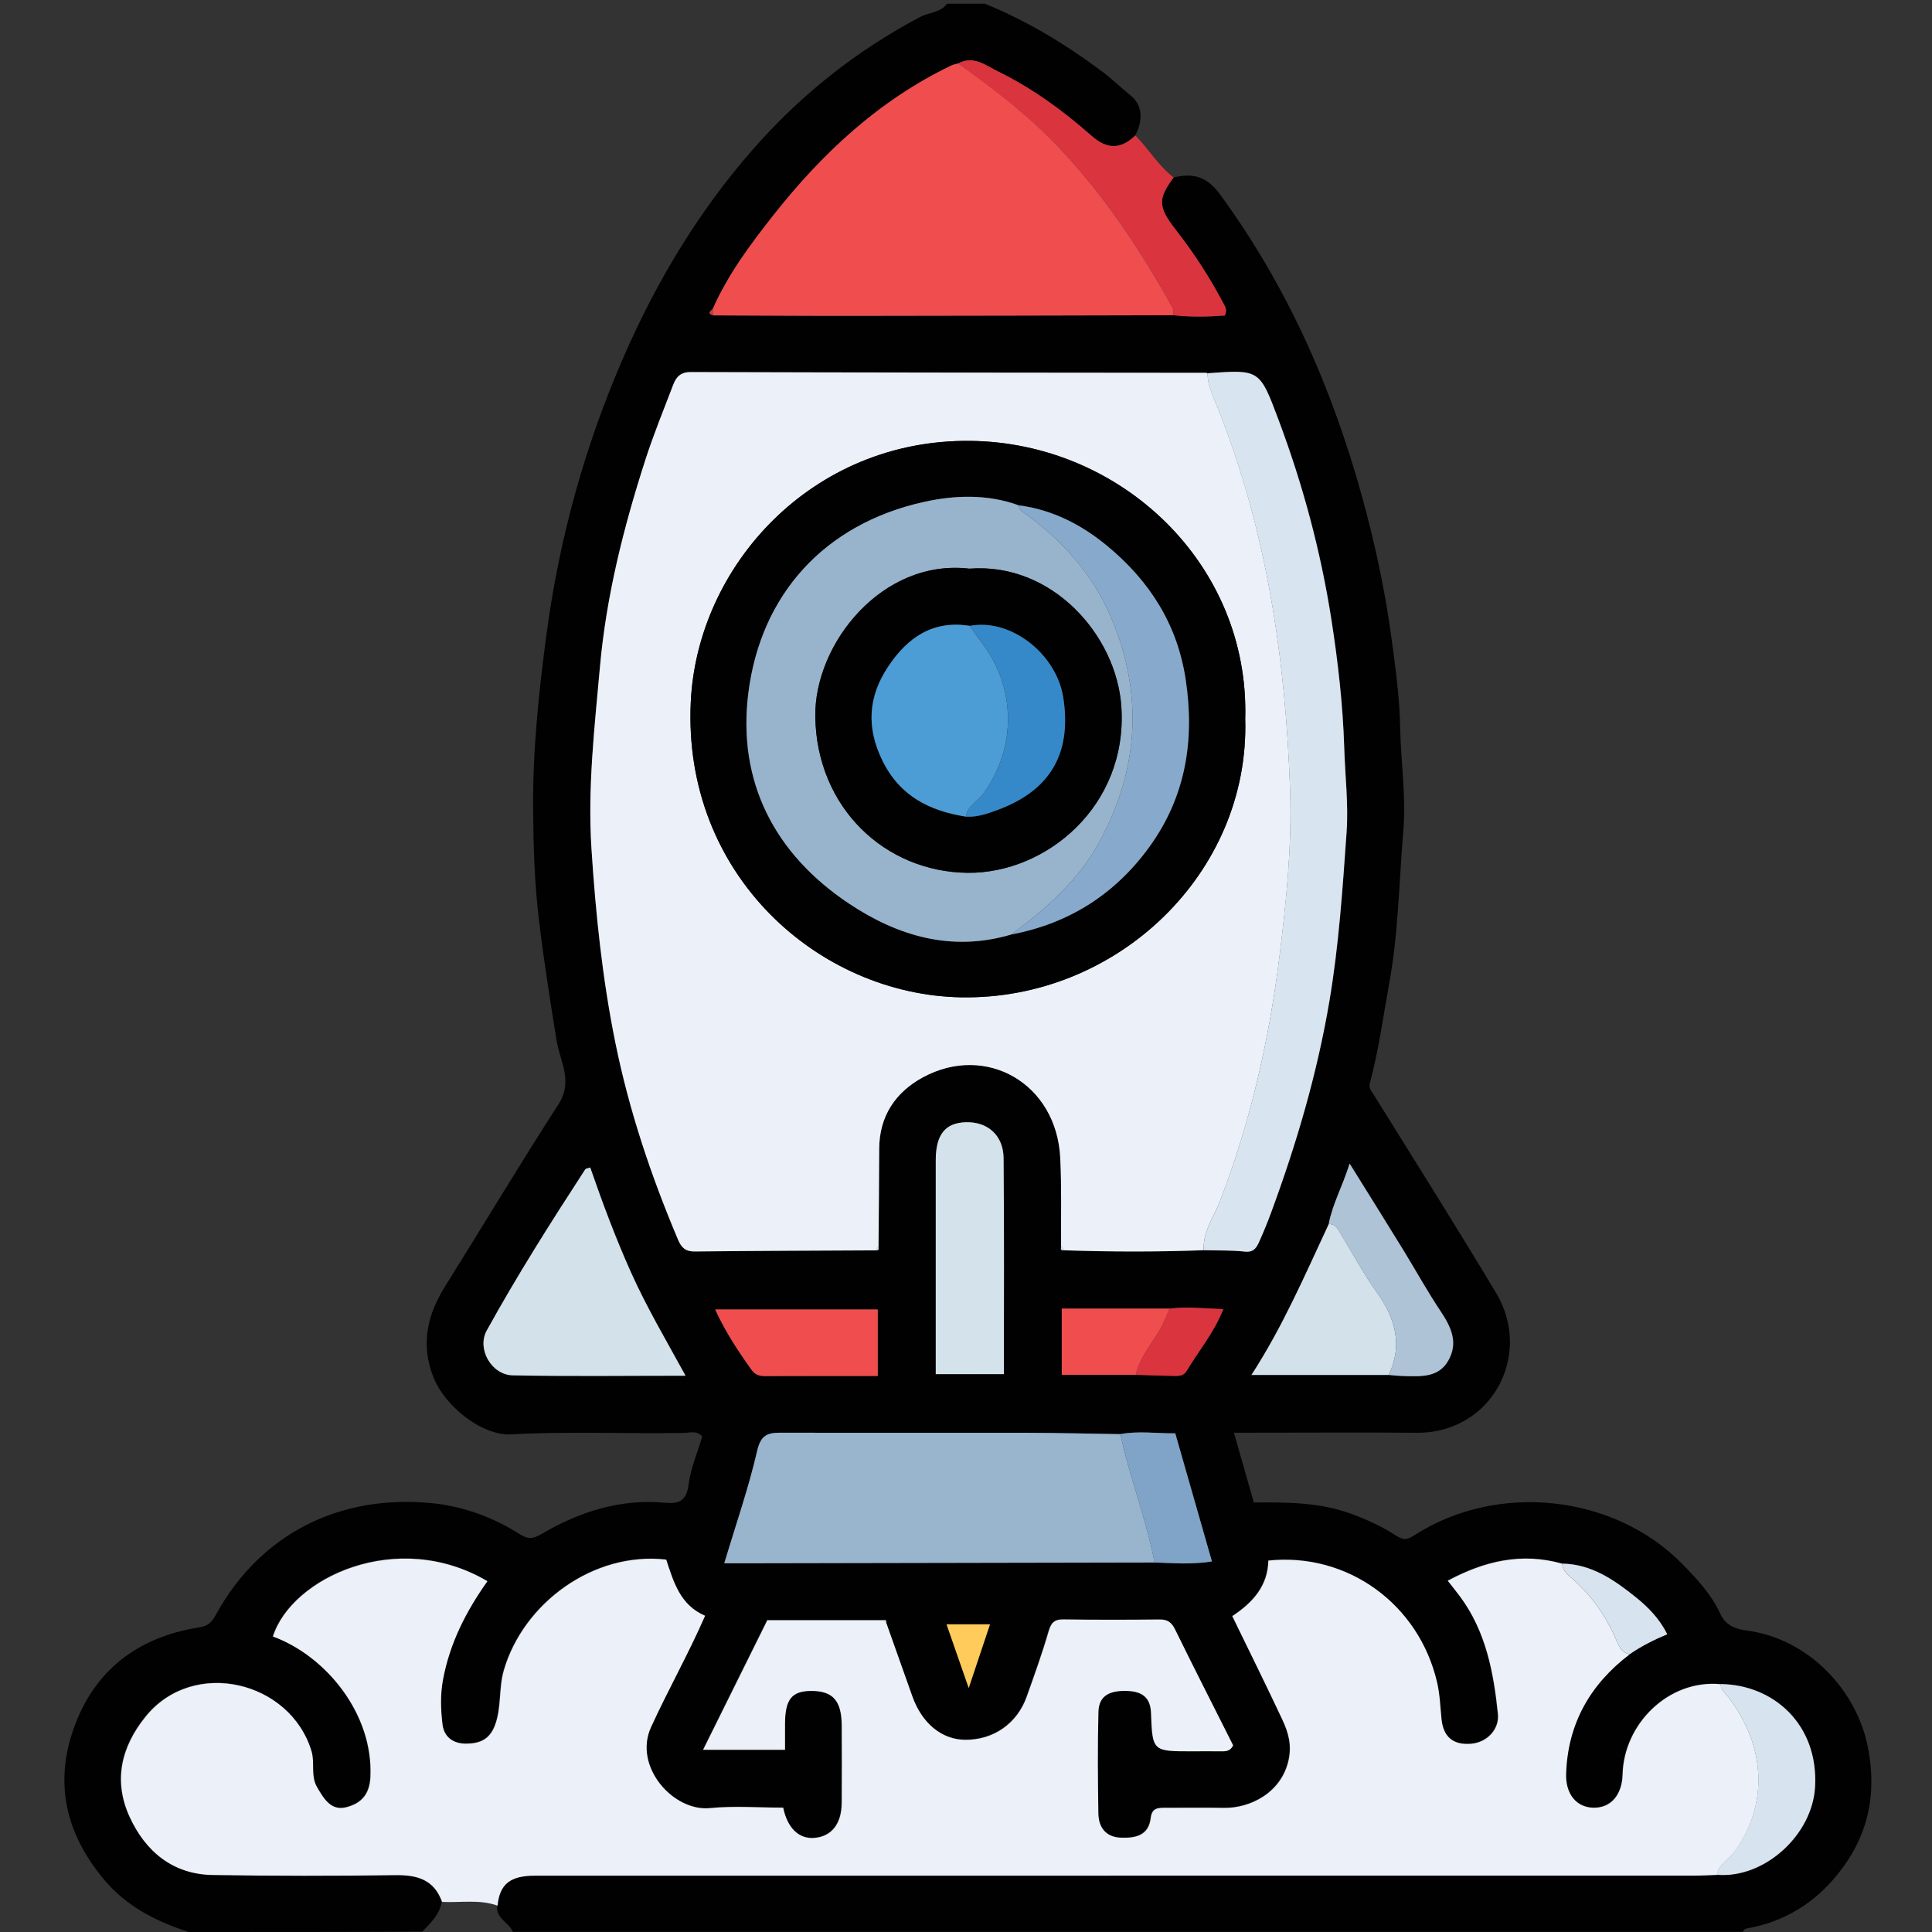
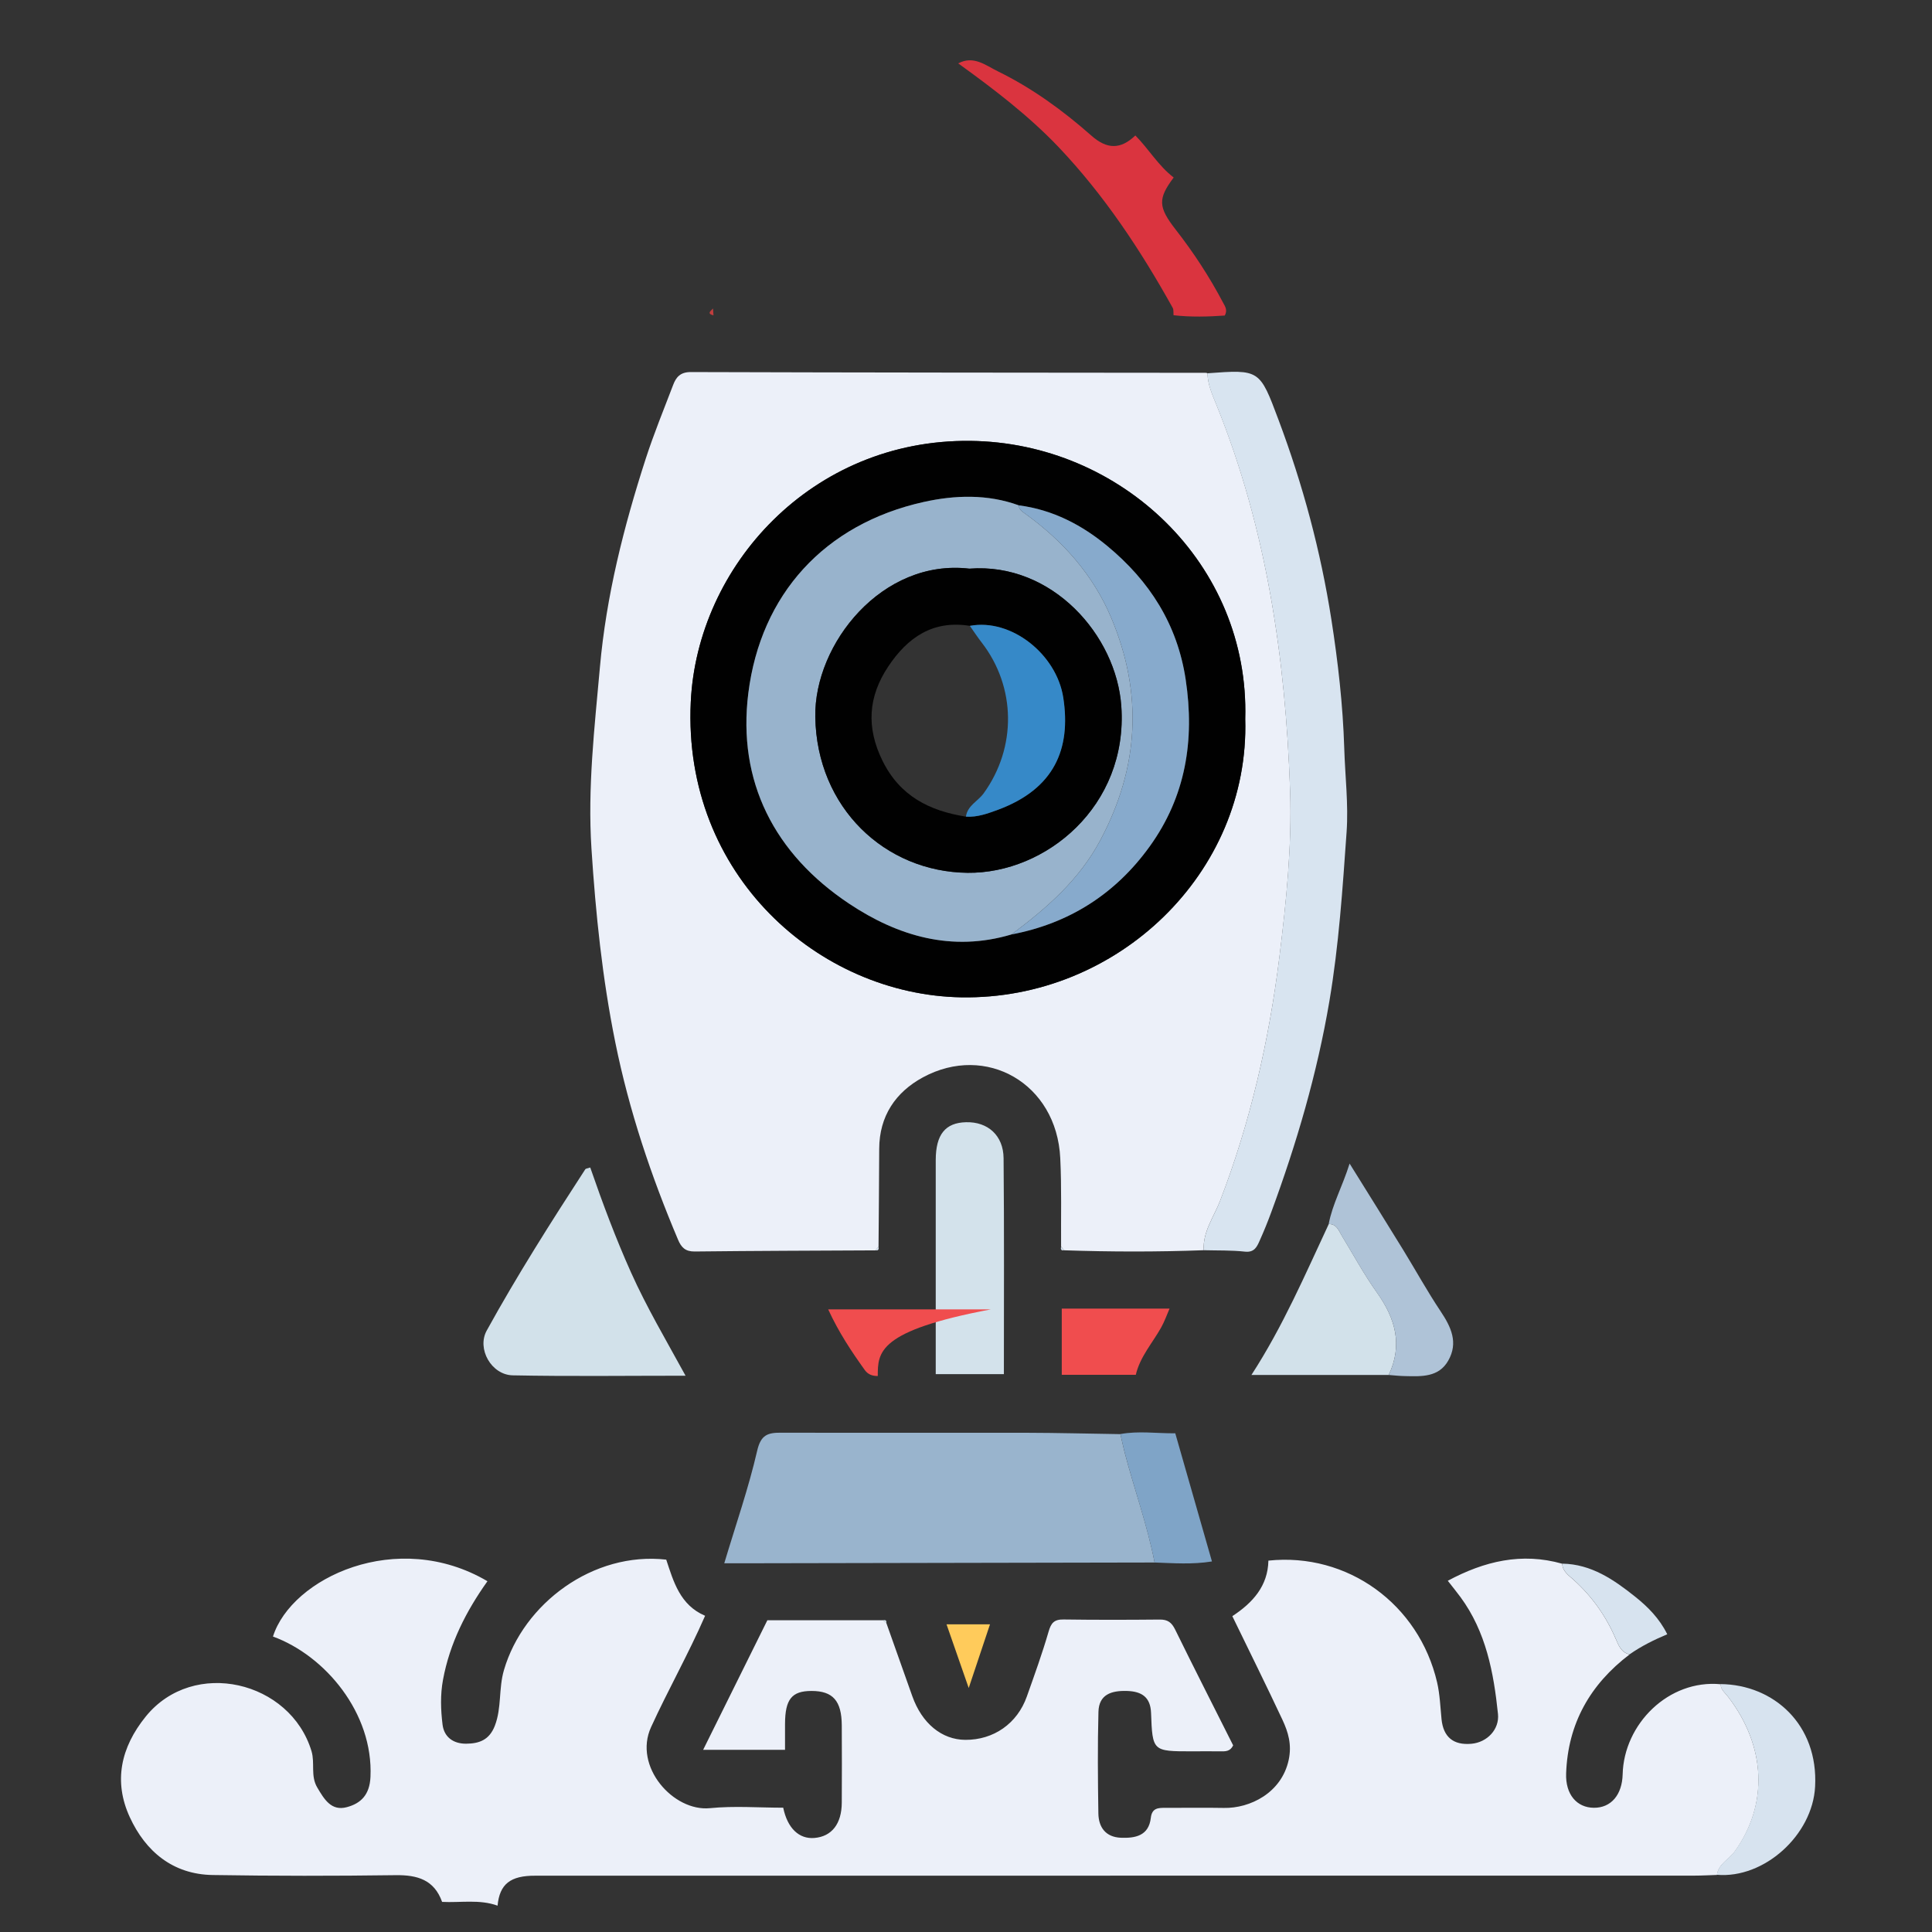
<svg xmlns="http://www.w3.org/2000/svg" version="1.1" id="Capa_1" x="0px" y="0px" viewBox="0 0 256 256" style="enable-background:new 0 0 256 256;" xml:space="preserve">
  <rect x="0" y="0" width="256" height="256" fill="#333333" stroke="none" />
  <style type="text/css">
	.st0{fill:#010101;}
	.st1{fill:#DA343F;}
	.st2{fill:#ECF0F9;}
	.st3{fill:#F04D4E;}
	.st4{fill:#99B4CD;}
	.st5{fill:#D8E4F0;}
	.st6{fill:#D2E1EA;}
	.st7{fill:#D3E2EB;}
	.st8{fill:#AFC3D7;}
	.st9{fill:#D7E3EF;}
	.st10{fill:#7FA4C7;}
	.st11{fill:#FFCB5B;}
	.st12{fill:#C03E3E;}
	.st13{fill:#98B3CC;}
	.st14{fill:#87AACC;}
	.st15{fill:#4C9CD6;}
	.st16{fill:#3689C8;}
</style>
  <g>
    <g>
-       <path class="st0" d="M25,256c-4.32-1.41-8.24-3.38-11.24-6.98c-4.97-5.95-6.59-12.59-4.02-19.92c2.74-7.8,8.53-12.17,16.62-13.46    c1.27-0.2,1.71-0.71,2.26-1.71c5.99-10.86,16.53-15.91,28.53-14.76c4.17,0.4,8.15,1.85,11.73,4.12c1.12,0.71,1.75,0.63,2.95-0.07    c4.99-2.92,10.37-4.64,16.27-4.1c1.79,0.17,2.86-0.19,3.13-2.35c0.28-2.19,1.19-4.3,1.82-6.43c-0.72-0.84-1.62-0.48-2.38-0.47    c-7.65,0.13-15.3-0.23-22.95,0.19c-3.87,0.21-8.74-3.74-10.25-7.48c-1.78-4.4-0.87-8.33,1.53-12.17    c5.02-8.03,9.89-16.16,15.02-24.12c1.95-3.02,0.18-5.66-0.26-8.38c-0.86-5.28-1.69-10.55-2.33-15.87    c-0.6-4.91-0.75-9.85-0.79-14.74c-0.07-7.75,0.74-15.5,1.77-23.23c1.7-12.79,5.12-25.1,10.25-36.84    c4.31-9.88,9.84-19.13,17.03-27.35c6.37-7.29,13.73-13.13,22.25-17.64c1.17-0.62,2.68-0.55,3.55-1.75c1.67,0,3.33,0,5,0    c5.6,2.27,10.71,5.38,15.54,8.98c1.31,0.98,2.48,2.13,3.75,3.15c1.69,1.36,1.67,3.39,0.64,5.33c-1.94,1.86-3.74,1.86-5.83,0.02    c-3.77-3.33-7.84-6.29-12.39-8.52c-1.64-0.8-3.21-2.14-5.25-1.05c-0.31,0.09-0.64,0.15-0.94,0.29    c-9.58,4.61-17.11,11.65-23.6,19.89c-3.03,3.85-5.96,7.78-7.96,12.3c-0.29,0.32-0.87,0.67,0.06,0.91    c6.25,0.02,12.49,0.07,18.74,0.06c14.07-0.01,28.15-0.05,42.22-0.08c2.29,0.26,4.58,0.2,6.79,0.04c0.4-0.75,0.03-1.22-0.24-1.73    c-1.8-3.41-3.89-6.62-6.26-9.65c-2.35-3.01-2.36-4.1-0.27-6.91c2.54-0.61,4.39-0.19,6.15,2.21c8.91,12.16,14.86,25.66,18.85,40.11    c1.69,6.13,3.03,12.36,3.88,18.64c0.53,3.95,1.09,7.94,1.16,11.97c0.09,4.53,0.8,9.07,0.42,13.6c-0.57,6.75-0.64,13.53-1.87,20.24    c-0.81,4.44-1.39,8.91-2.58,13.28c-0.17,0.63,0.25,1.04,0.56,1.54c5.43,8.73,10.91,17.42,16.19,26.23    c4.92,8.23-0.62,18.59-10.53,18.51c-7.08-0.06-14.16-0.01-21.24-0.01c-0.91,0-1.83,0-2.98,0c0.89,3.12,1.74,6.1,2.64,9.25    c4.31-0.04,8.63-0.04,12.8,1.46c2.14,0.77,4.18,1.72,6.05,2.93c1.09,0.7,1.55,0.51,2.53-0.12c10.97-7,26.36-5.33,35.4,3.88    c1.97,2.01,3.85,4.04,5.03,6.6c0.72,1.55,2.02,2.02,3.48,2.21c8.35,1.1,14.6,8.03,16.07,15.43c1.25,6.29,0.03,11.9-4.02,16.89    c-3.07,3.8-6.97,6.22-11.79,7.12c-0.34,0.06-0.64,0.09-0.73,0.49c-54.33,0-108.67,0-163,0c-0.53-1.26-2.31-1.78-2.07-3.49    c0.28-2.86,1.69-4,5-4c51.19,0,102.38,0,153.58-0.01c1,0,1.99-0.06,2.99-0.09c6.28,0.54,12.67-5.28,13.03-11.66    c0.45-8.24-5.5-13.53-12.53-13.6c-6.91-0.66-12.83,5.28-12.99,11.94c-0.07,2.72-1.54,4.45-3.82,4.43    c-2.26-0.02-3.77-1.76-3.67-4.55c0.23-6.6,3.18-11.8,8.41-15.77c1.55-1.1,3.26-1.94,4.98-2.67c-1.04-2.11-2.58-3.64-4.24-4.97    c-2.83-2.26-5.82-4.33-9.68-4.39c-5.38-1.53-10.31-0.34-15.16,2.26c0.68,0.88,1.2,1.51,1.68,2.16c3.39,4.61,4.4,9.99,4.97,15.49    c0.21,2.04-1.44,3.77-3.53,3.95c-2.39,0.21-3.71-0.89-3.95-3.26c-0.16-1.62-0.22-3.27-0.58-4.85    c-2.41-10.41-11.89-17.26-22.36-16.16c-0.07,3.36-2.07,5.58-4.78,7.36c2.27,4.68,4.5,9.18,6.64,13.73    c0.77,1.65,1.26,3.28,0.83,5.31c-0.93,4.39-5.14,6.44-8.59,6.37c-2.58-0.05-5.16,0-7.74-0.01c-0.97-0.01-1.79,0.02-1.94,1.32    c-0.27,2.39-2.08,2.72-3.99,2.64c-1.98-0.09-2.93-1.37-2.96-3.22c-0.07-4.49-0.11-8.98,0.01-13.46c0.06-2.32,1.73-2.83,3.78-2.77    c1.97,0.06,3.11,0.83,3.19,2.9c0.19,5.11,0.2,5.1,5.4,5.1c1.25,0,2.5-0.01,3.75,0c0.66,0.01,1.32,0.05,1.73-0.79    c-2.55-5.06-5.16-10.17-7.68-15.33c-0.47-0.95-0.99-1.35-2.05-1.34c-4.25,0.05-8.5,0.06-12.74-0.01    c-1.24-0.02-1.65,0.46-1.99,1.62c-0.84,2.9-1.87,5.75-2.88,8.59c-1.27,3.59-4.41,5.77-8.15,5.74c-3.12-0.02-5.75-2.18-7.03-5.8    c-1.14-3.22-2.28-6.45-3.43-9.67c0.07-0.37-0.09-0.47-0.43-0.38c-5.13,0-10.26,0-15.34,0c-2.85,5.76-5.65,11.38-8.51,17.17    c3.92,0,7.37,0,10.85,0c0-1.26,0-2.34,0-3.42c0-3.28,0.89-4.38,3.51-4.38c2.83,0,3.99,1.3,4.01,4.56c0.02,3.41,0.02,6.82,0,10.23    c-0.01,2.82-1.33,4.51-3.63,4.69c-2.03,0.17-3.57-1.3-4.13-4.01c-3.22,0-6.49-0.26-9.7,0.06c-4.85,0.49-10.19-5.52-7.81-10.74    c2.26-4.94,4.93-9.67,7.16-14.75c-3.33-1.42-4.19-4.54-5.15-7.44c-9.68-1.09-18.93,5.82-21.5,14.62c-0.73,2.48-0.28,5-1.21,7.39    c-0.73,1.88-2.05,2.37-3.82,2.38c-1.73,0.01-2.9-0.92-3.11-2.53c-0.24-1.96-0.31-3.96,0.06-5.94c0.89-4.83,3.07-9.1,5.89-13.06    c-11.98-7.06-25.97-0.43-28.42,7.33c6.91,2.52,13.31,10.14,12.92,18.6c-0.11,2.39-1.28,3.52-3.14,4.01    c-2.05,0.55-3-1.07-3.92-2.62c-0.9-1.53-0.27-3.21-0.75-4.79c-2.8-9.32-15.63-12.4-21.96-4.61c-3.34,4.11-4.3,8.62-2.12,13.35    c2.08,4.53,5.7,7.58,10.99,7.66c8.08,0.13,16.16,0.13,24.24,0.02c2.89-0.04,5.1,0.62,6.15,3.54c-0.25,1.72-1.46,2.82-2.57,3.99    C45.67,256,35.33,256,25,256z M150.5,182.17c1.58,0.05,3.15,0.11,4.73,0.14c0.74,0.01,1.55,0.13,2.01-0.66    c1.57-2.64,3.61-5.02,4.85-8.18c-2.51-0.1-4.81-0.36-7.12-0.07c-4.76,0-9.53,0-14.28,0c0,3.08,0,5.93,0,8.77    C144.07,182.17,147.28,182.17,150.5,182.17z M176.07,162.19c-3.14,6.72-6.06,13.54-10.25,20c6.3,0,12.24,0,18.19,0    c0.74,0.05,1.48,0.14,2.22,0.15c2.16,0.04,4.44,0.17,5.7-2.05c1.36-2.38,0.37-4.47-1.02-6.55c-1.76-2.62-3.28-5.4-4.93-8.09    c-2.26-3.68-4.56-7.35-7.12-11.47C177.88,157.24,176.56,159.56,176.07,162.19z M152.99,207.04c2.5,0.1,5.01,0.29,7.6-0.13    c-1.66-5.79-3.25-11.35-4.86-16.98c-2.5,0.02-4.88-0.34-7.27,0.1c-4.16-0.06-8.31-0.17-12.47-0.18    c-10.82-0.02-21.65,0.02-32.47-0.01c-1.77-0.01-2.7,0.26-3.19,2.39c-1.14,4.94-2.81,9.76-4.36,14.91c1.54,0,2.93,0,4.32,0    C117.86,207.1,135.43,207.07,152.99,207.04z M140.6,165.18c-0.07,0.33-0.03,0.57,0.4,0.49c6.17,0.21,12.33,0.22,18.5-0.01    c1.83,0.05,3.67-0.01,5.48,0.17c1.24,0.13,1.58-0.64,1.94-1.45c0.56-1.25,1.08-2.53,1.55-3.81c3.35-9.09,6.06-18.31,7.69-27.92    c1.26-7.45,1.75-14.92,2.28-22.41c0.26-3.68-0.2-7.42-0.31-11.12c-0.18-5.75-0.83-11.45-1.71-17.08c-1.41-9.02-3.78-17.85-7-26.43    c-2.5-6.66-2.48-6.67-9.42-6.17c-0.08-0.02-0.16-0.05-0.24-0.05c-22.75-0.02-45.49-0.03-68.24-0.1c-1.39,0-1.93,0.69-2.33,1.72    c-1.24,3.24-2.57,6.46-3.63,9.77c-2.91,9.01-5.23,18.16-6.07,27.64c-0.71,7.99-1.63,15.9-1.12,24c0.55,8.65,1.44,17.19,3.16,25.69    c1.83,9.03,4.74,17.69,8.32,26.16c0.42,1,0.96,1.56,2.18,1.55c7.99-0.09,15.99-0.11,23.98-0.15c0.43,0.08,0.47-0.16,0.4-0.49    c0.03-4.32,0.09-8.64,0.09-12.96c0.01-4.35,2.18-7.52,5.8-9.48c8.34-4.51,17.72,0.78,18.19,10.72    C140.68,157.37,140.57,161.28,140.6,165.18z M90.84,182.29c-2.64-4.79-5.17-9.1-7.22-13.67c-2.04-4.55-3.78-9.21-5.41-13.92    c-0.36,0.13-0.59,0.13-0.66,0.24c-4.55,7-9.03,14.06-13.06,21.37c-1.33,2.42,0.63,5.87,3.45,5.93    C75.42,182.39,82.9,182.29,90.84,182.29z M133.02,182.08c0-9.67,0.05-19.13-0.03-28.59c-0.03-3.03-2.1-4.86-4.98-4.78    c-2.74,0.07-4.01,1.62-4.01,5c-0.01,7.31,0,14.62,0,21.94c0,2.13,0,4.26,0,6.44C127.08,182.08,129.89,182.08,133.02,182.08z     M116.31,182.33c0-3.15,0-6,0-8.83c-7.19,0-14.2,0-21.55,0c1.41,3.08,3.1,5.58,4.85,8.04c0.43,0.6,1,0.8,1.72,0.79    C106.25,182.32,111.16,182.33,116.31,182.33z M128.36,223.67c1.08-3.23,1.93-5.77,2.83-8.44c-2.05,0-3.82,0-5.76,0    C126.37,217.93,127.24,220.45,128.36,223.67z" />
      <path class="st1" d="M126.97,8.4c2.04-1.09,3.61,0.25,5.25,1.05c4.55,2.23,8.62,5.19,12.39,8.52c2.09,1.85,3.89,1.84,5.83-0.02    c1.77,1.79,3.05,4.02,5.08,5.57c-2.1,2.81-2.08,3.9,0.27,6.91c2.37,3.04,4.47,6.25,6.26,9.65c0.27,0.51,0.64,0.98,0.24,1.73    c-2.21,0.16-4.5,0.22-6.79-0.04c-0.03-0.33,0.03-0.71-0.11-0.98c-4.26-7.66-9.08-14.94-15.14-21.32    C136.25,15.28,131.65,11.78,126.97,8.4z" />
      <path class="st2" d="M65.93,252.51c-2.4-0.87-4.9-0.37-7.35-0.5c-1.04-2.92-3.26-3.58-6.15-3.54c-8.08,0.11-16.16,0.11-24.24-0.02    c-5.3-0.08-8.91-3.14-10.99-7.66c-2.18-4.73-1.21-9.24,2.12-13.35c6.32-7.79,19.16-4.71,21.96,4.61c0.47,1.58-0.15,3.26,0.75,4.79    c0.92,1.56,1.86,3.17,3.92,2.62c1.87-0.5,3.03-1.63,3.14-4.01c0.39-8.46-6.01-16.08-12.92-18.6c2.45-7.76,16.44-14.38,28.42-7.33    c-2.82,3.96-5,8.23-5.89,13.06c-0.37,1.98-0.3,3.99-0.06,5.94c0.2,1.61,1.37,2.53,3.11,2.53c1.76-0.01,3.09-0.5,3.82-2.38    c0.92-2.39,0.48-4.91,1.21-7.39c2.58-8.81,11.82-15.72,21.5-14.62c0.96,2.9,1.82,6.02,5.15,7.44c-2.22,5.08-4.9,9.81-7.16,14.75    c-2.39,5.23,2.96,11.23,7.81,10.74c3.21-0.32,6.48-0.06,9.7-0.06c0.56,2.72,2.1,4.18,4.13,4.01c2.3-0.19,3.62-1.87,3.63-4.69    c0.02-3.41,0.02-6.82,0-10.23c-0.02-3.26-1.18-4.56-4.01-4.56c-2.62,0-3.5,1.1-3.51,4.38c0,1.08,0,2.16,0,3.42    c-3.48,0-6.93,0-10.85,0c2.87-5.78,5.66-11.41,8.51-17.17c5.08,0,10.21,0,15.34,0c0.14,0.13,0.29,0.25,0.43,0.38    c1.14,3.22,2.28,6.45,3.43,9.67c1.28,3.62,3.91,5.78,7.03,5.8c3.74,0.02,6.88-2.15,8.15-5.74c1.01-2.85,2.04-5.69,2.88-8.59    c0.33-1.16,0.74-1.64,1.99-1.62c4.25,0.06,8.49,0.05,12.74,0.01c1.06-0.01,1.58,0.38,2.05,1.34c2.53,5.16,5.14,10.27,7.68,15.33    c-0.4,0.84-1.06,0.8-1.73,0.79c-1.25-0.02-2.5,0-3.75,0c-5.2,0-5.21,0-5.4-5.1c-0.08-2.07-1.22-2.84-3.19-2.9    c-2.05-0.06-3.72,0.45-3.78,2.77c-0.12,4.49-0.08,8.98-0.01,13.46c0.03,1.85,0.98,3.13,2.96,3.22c1.92,0.08,3.72-0.25,3.99-2.64    c0.15-1.3,0.97-1.33,1.94-1.32c2.58,0.01,5.16-0.04,7.74,0.01c3.45,0.07,7.65-1.98,8.59-6.37c0.43-2.03-0.06-3.66-0.83-5.31    c-2.13-4.55-4.37-9.05-6.64-13.73c2.71-1.78,4.71-3.99,4.78-7.36c10.47-1.1,19.95,5.75,22.36,16.16c0.36,1.58,0.42,3.23,0.58,4.85    c0.24,2.36,1.56,3.47,3.95,3.26c2.09-0.18,3.74-1.91,3.53-3.95c-0.57-5.5-1.58-10.88-4.97-15.49c-0.48-0.65-1-1.29-1.68-2.16    c4.85-2.6,9.78-3.78,15.16-2.26c0.05,1.04,0.88,1.56,1.53,2.15c2.42,2.19,4.25,4.77,5.54,7.75c0.4,0.92,0.73,1.86,1.86,2.12    c-5.23,3.97-8.18,9.17-8.41,15.77c-0.1,2.78,1.41,4.53,3.67,4.55c2.28,0.02,3.75-1.71,3.82-4.43c0.16-6.66,6.08-12.6,12.99-11.94    c0.01,0.75,0.59,1.14,0.99,1.67c5.04,6.58,5.34,14.27,0.88,20.49c-0.76,1.06-2.16,1.63-2.36,3.11c-1,0.03-1.99,0.09-2.99,0.09    c-51.19,0-102.38,0-153.58,0.01C67.61,248.52,66.2,249.66,65.93,252.51z" />
      <path class="st2" d="M159.5,165.66c-6.17,0.23-12.33,0.22-18.5,0.01c-0.13-0.16-0.27-0.33-0.4-0.49    c-0.03-3.9,0.08-7.81-0.11-11.71c-0.47-9.94-9.86-15.23-18.19-10.72c-3.62,1.96-5.79,5.13-5.8,9.48    c-0.01,4.32-0.06,8.64-0.09,12.96c-0.13,0.16-0.27,0.33-0.4,0.49c-8,0.04-15.99,0.06-23.98,0.15c-1.22,0.01-1.76-0.55-2.18-1.55    c-3.58-8.46-6.49-17.12-8.32-26.16c-1.72-8.49-2.6-17.03-3.16-25.69c-0.52-8.1,0.41-16.02,1.12-24    c0.84-9.48,3.16-18.63,6.07-27.64c1.07-3.3,2.39-6.52,3.63-9.77c0.39-1.03,0.94-1.72,2.33-1.72c22.75,0.07,45.49,0.08,68.24,0.1    c0.08,0,0.16,0.03,0.24,0.05c0.03,1.53,0.67,2.91,1.22,4.27c6.62,16.38,9.12,33.55,9.73,51.04c0.25,7.34-0.51,14.67-1.41,21.97    c-1.38,11.1-3.84,21.92-7.87,32.39C160.84,161.25,159.36,163.21,159.5,165.66z M165,95.26c0.59-20.51-16.45-36.62-36.43-36.84    c-21.01-0.23-36.2,16.59-37.04,34.62c-1.07,22.98,17.04,38.79,35.85,39.11C148.06,132.5,165.61,115.66,165,95.26z" />
-       <path class="st3" d="M126.97,8.4c4.69,3.38,9.28,6.87,13.27,11.07c6.06,6.38,10.88,13.66,15.14,21.32    c0.15,0.26,0.08,0.65,0.11,0.98c-14.07,0.03-28.15,0.07-42.22,0.08c-6.25,0.01-12.49-0.04-18.74-0.06    c-0.02-0.3-0.04-0.61-0.06-0.91c2-4.52,4.93-8.45,7.96-12.3c6.49-8.24,14.02-15.28,23.6-19.89C126.32,8.55,126.66,8.5,126.97,8.4z    " />
      <path class="st4" d="M152.99,207.04c-17.57,0.03-35.13,0.06-52.7,0.1c-1.39,0-2.78,0-4.32,0c1.54-5.15,3.22-9.96,4.36-14.91    c0.49-2.13,1.42-2.4,3.19-2.39c10.82,0.03,21.65-0.01,32.47,0.01c4.16,0.01,8.31,0.12,12.47,0.18c0.18,0.79,0.35,1.59,0.55,2.38    C150.28,197.29,152.03,202.06,152.99,207.04z" />
      <path class="st5" d="M159.5,165.66c-0.14-2.45,1.35-4.42,2.16-6.53c4.03-10.47,6.5-21.29,7.87-32.39    c0.9-7.3,1.66-14.63,1.41-21.97c-0.6-17.49-3.11-34.67-9.73-51.04c-0.55-1.36-1.19-2.74-1.22-4.27c6.94-0.51,6.92-0.5,9.42,6.17    c3.22,8.58,5.59,17.4,7,26.43c0.88,5.63,1.53,11.33,1.71,17.08c0.11,3.7,0.57,7.43,0.31,11.12c-0.53,7.49-1.02,14.96-2.28,22.41    c-1.63,9.61-4.34,18.83-7.69,27.92c-0.47,1.29-0.99,2.56-1.55,3.81c-0.36,0.81-0.7,1.58-1.94,1.45    C163.16,165.65,161.32,165.71,159.5,165.66z" />
      <path class="st6" d="M90.84,182.29c-7.94,0-15.43,0.1-22.9-0.05c-2.83-0.06-4.78-3.51-3.45-5.93c4.03-7.31,8.51-14.37,13.06-21.37    c0.07-0.11,0.29-0.11,0.66-0.24c1.63,4.71,3.37,9.37,5.41,13.92C85.67,173.19,88.21,177.49,90.84,182.29z" />
      <path class="st7" d="M133.02,182.08c-3.12,0-5.93,0-9.03,0c0-2.18,0-4.31,0-6.44c0-7.31-0.01-14.62,0-21.94    c0.01-3.38,1.27-4.93,4.01-5c2.88-0.08,4.96,1.75,4.98,4.78C133.07,162.95,133.02,172.41,133.02,182.08z" />
      <path class="st6" d="M184.01,182.19c-5.95,0-11.89,0-18.19,0c4.19-6.46,7.11-13.29,10.25-20c1.05-0.01,1.3,0.85,1.73,1.55    c1.54,2.54,2.97,5.17,4.69,7.58C184.91,174.74,185.89,178.24,184.01,182.19z" />
      <path class="st8" d="M184.01,182.19c1.88-3.96,0.9-7.45-1.53-10.87c-1.72-2.42-3.15-5.04-4.69-7.58c-0.42-0.7-0.67-1.56-1.73-1.55    c0.49-2.63,1.81-4.95,2.77-8.01c2.57,4.13,4.86,7.79,7.12,11.47c1.65,2.69,3.18,5.47,4.93,8.09c1.4,2.09,2.38,4.17,1.02,6.55    c-1.26,2.22-3.54,2.1-5.7,2.05C185.49,182.33,184.75,182.25,184.01,182.19z" />
-       <path class="st3" d="M116.31,182.33c-5.15,0-10.06-0.01-14.98,0.01c-0.72,0-1.29-0.2-1.72-0.79c-1.76-2.46-3.44-4.97-4.85-8.04    c7.35,0,14.36,0,21.55,0C116.31,176.33,116.31,179.18,116.31,182.33z" />
+       <path class="st3" d="M116.31,182.33c-0.72,0-1.29-0.2-1.72-0.79c-1.76-2.46-3.44-4.97-4.85-8.04    c7.35,0,14.36,0,21.55,0C116.31,176.33,116.31,179.18,116.31,182.33z" />
      <path class="st9" d="M227.49,248.42c0.21-1.47,1.6-2.05,2.36-3.11c4.47-6.22,4.17-13.92-0.88-20.49c-0.4-0.52-0.98-0.92-0.99-1.67    c7.03,0.07,12.98,5.36,12.53,13.6C240.17,243.15,233.77,248.96,227.49,248.42z" />
      <path class="st10" d="M152.99,207.04c-0.97-4.98-2.71-9.74-3.98-14.64c-0.2-0.79-0.37-1.58-0.55-2.38    c2.39-0.44,4.78-0.08,7.27-0.1c1.61,5.62,3.2,11.19,4.86,16.98C158,207.32,155.5,207.13,152.99,207.04z" />
      <path class="st3" d="M150.5,182.17c-3.22,0-6.43,0-9.81,0c0-2.85,0-5.7,0-8.77c4.76,0,9.52,0,14.28,0    c-0.36,0.83-0.66,1.69-1.1,2.48C152.71,177.96,151.06,179.77,150.5,182.17z" />
      <path class="st9" d="M215.93,219.21c-1.13-0.26-1.47-1.21-1.86-2.12c-1.29-2.98-3.13-5.56-5.54-7.75    c-0.65-0.59-1.48-1.11-1.53-2.15c3.86,0.06,6.85,2.13,9.68,4.39c1.66,1.33,3.2,2.86,4.24,4.97    C219.18,217.28,217.48,218.12,215.93,219.21z" />
-       <path class="st1" d="M150.5,182.17c0.56-2.4,2.21-4.21,3.37-6.29c0.44-0.79,0.74-1.65,1.1-2.48c2.31-0.29,4.6-0.02,7.12,0.07    c-1.24,3.17-3.28,5.54-4.85,8.18c-0.47,0.79-1.27,0.67-2.01,0.66C153.65,182.28,152.07,182.22,150.5,182.17z" />
      <path class="st11" d="M128.36,223.67c-1.12-3.22-2-5.74-2.94-8.44c1.94,0,3.71,0,5.76,0C130.29,217.9,129.44,220.44,128.36,223.67    z" />
      <path class="st12" d="M94.48,40.88c0.02,0.3,0.04,0.61,0.06,0.91C93.6,41.55,94.19,41.2,94.48,40.88z" />
      <path class="st9" d="M140.6,165.18c0.13,0.16,0.27,0.33,0.4,0.49C140.57,165.75,140.53,165.51,140.6,165.18z" />
      <path class="st9" d="M116,165.67c0.13-0.16,0.27-0.33,0.4-0.49C116.47,165.51,116.43,165.75,116,165.67z" />
      <path class="st6" d="M117.43,215.08c-0.14-0.13-0.29-0.25-0.43-0.38C117.34,214.61,117.51,214.71,117.43,215.08z" />
      <path class="st0" d="M165,95.26c0.61,20.4-16.94,37.24-37.62,36.89c-18.8-0.32-36.92-16.13-35.85-39.11    c0.84-18.03,16.03-34.85,37.04-34.62C148.55,58.64,165.59,74.75,165,95.26z M134.02,123.82c7.65-1.45,13.8-5.39,18.31-11.65    c4.78-6.62,6-14.08,4.78-22.12c-1.11-7.34-4.82-13.09-10.36-17.68c-3.38-2.8-7.27-4.84-11.76-5.41    c-4.14-1.51-8.47-1.36-12.58-0.45c-13.2,2.93-21.61,12.28-23.25,25.31c-1.48,11.73,3.45,21.33,13.35,27.92    C118.98,124.05,126.15,126.17,134.02,123.82z" />
      <path class="st13" d="M134.02,123.82c-7.88,2.35-15.04,0.23-21.51-4.08c-9.89-6.59-14.83-16.19-13.35-27.92    c1.64-13.02,10.05-22.38,23.25-25.31c4.1-0.91,8.44-1.06,12.58,0.45c0.03,0.58,0.46,0.82,0.87,1.12c5.01,3.62,9,8.1,11.41,13.84    c4.2,10.01,3.65,19.79-1.46,29.39C143.01,116.58,138.69,120.34,134.02,123.82z M128.44,75.35C116.9,74,107.87,85.3,108.03,95    c0.2,12.05,9.25,20.53,20.17,20.65c10.36,0.12,21.29-8.82,20.38-22.06C147.94,84.2,139.43,74.5,128.44,75.35z" />
      <path class="st14" d="M134.02,123.82c4.67-3.48,8.99-7.24,11.79-12.51c5.11-9.6,5.66-19.38,1.46-29.39    c-2.41-5.74-6.4-10.22-11.41-13.84c-0.41-0.3-0.84-0.54-0.87-1.12c4.49,0.57,8.39,2.61,11.76,5.41    c5.55,4.6,9.26,10.34,10.36,17.68c1.21,8.04,0,15.5-4.78,22.12C147.82,118.43,141.68,122.37,134.02,123.82z" />
      <path class="st0" d="M128.44,75.35c10.99-0.85,19.49,8.85,20.14,18.24c0.91,13.24-10.02,22.18-20.38,22.06    c-10.92-0.12-19.97-8.6-20.17-20.65C107.87,85.3,116.9,74,128.44,75.35z M127.99,108.21c1.5,0.11,2.9-0.41,4.24-0.91    c7.47-2.78,9.69-8.06,8.65-14.87c-0.88-5.74-6.9-10.53-12.38-9.5c-4.89-0.79-8.24,1.54-10.8,5.38c-2.66,3.99-2.94,8.06-0.77,12.48    C119.24,105.49,123.16,107.44,127.99,108.21z" />
-       <path class="st15" d="M127.99,108.21c-4.84-0.77-8.75-2.72-11.06-7.42c-2.17-4.42-1.89-8.49,0.77-12.48    c2.55-3.83,5.91-6.17,10.8-5.38c0.52,0.74,1.02,1.5,1.57,2.21c4.56,5.89,4.65,13.9,0.26,19.98    C129.58,106.17,128.19,106.74,127.99,108.21z" />
      <path class="st16" d="M127.99,108.21c0.2-1.47,1.59-2.04,2.35-3.09c4.39-6.07,4.3-14.09-0.26-19.98    c-0.55-0.71-1.05-1.47-1.57-2.21c5.48-1.03,11.49,3.76,12.38,9.5c1.05,6.8-1.17,12.09-8.65,14.87    C130.89,107.79,129.49,108.31,127.99,108.21z" />
    </g>
  </g>
</svg>